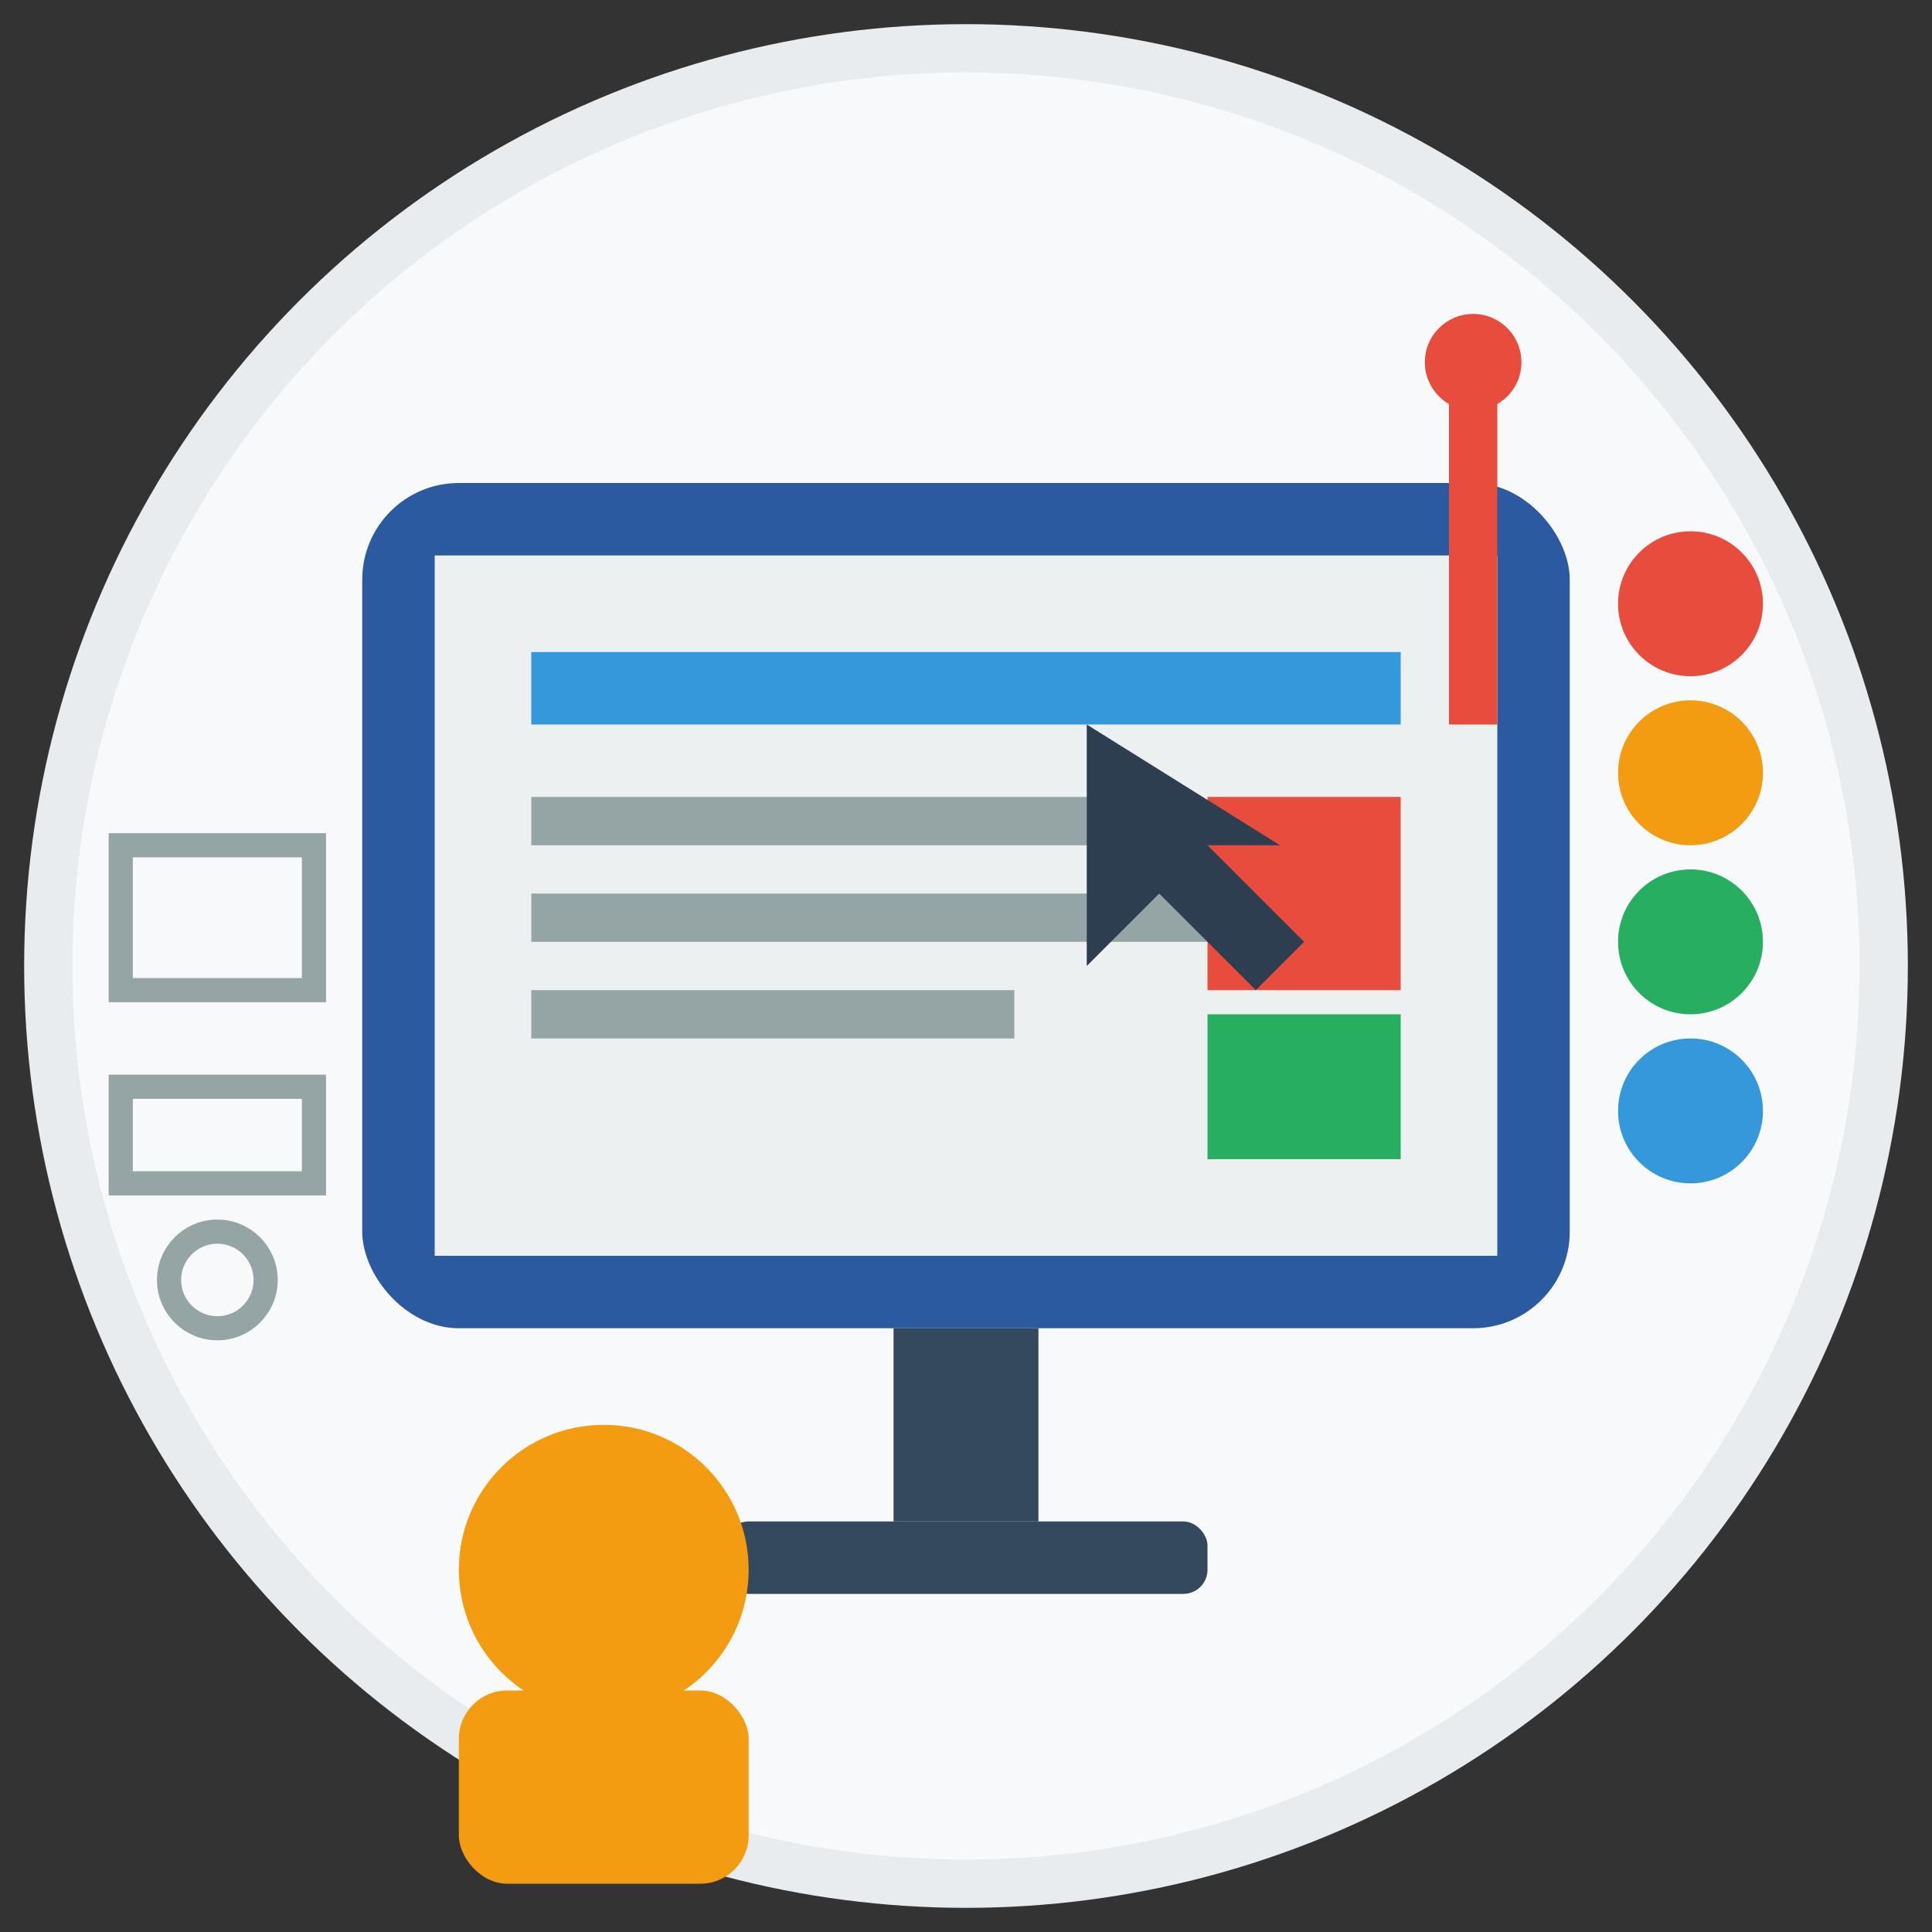
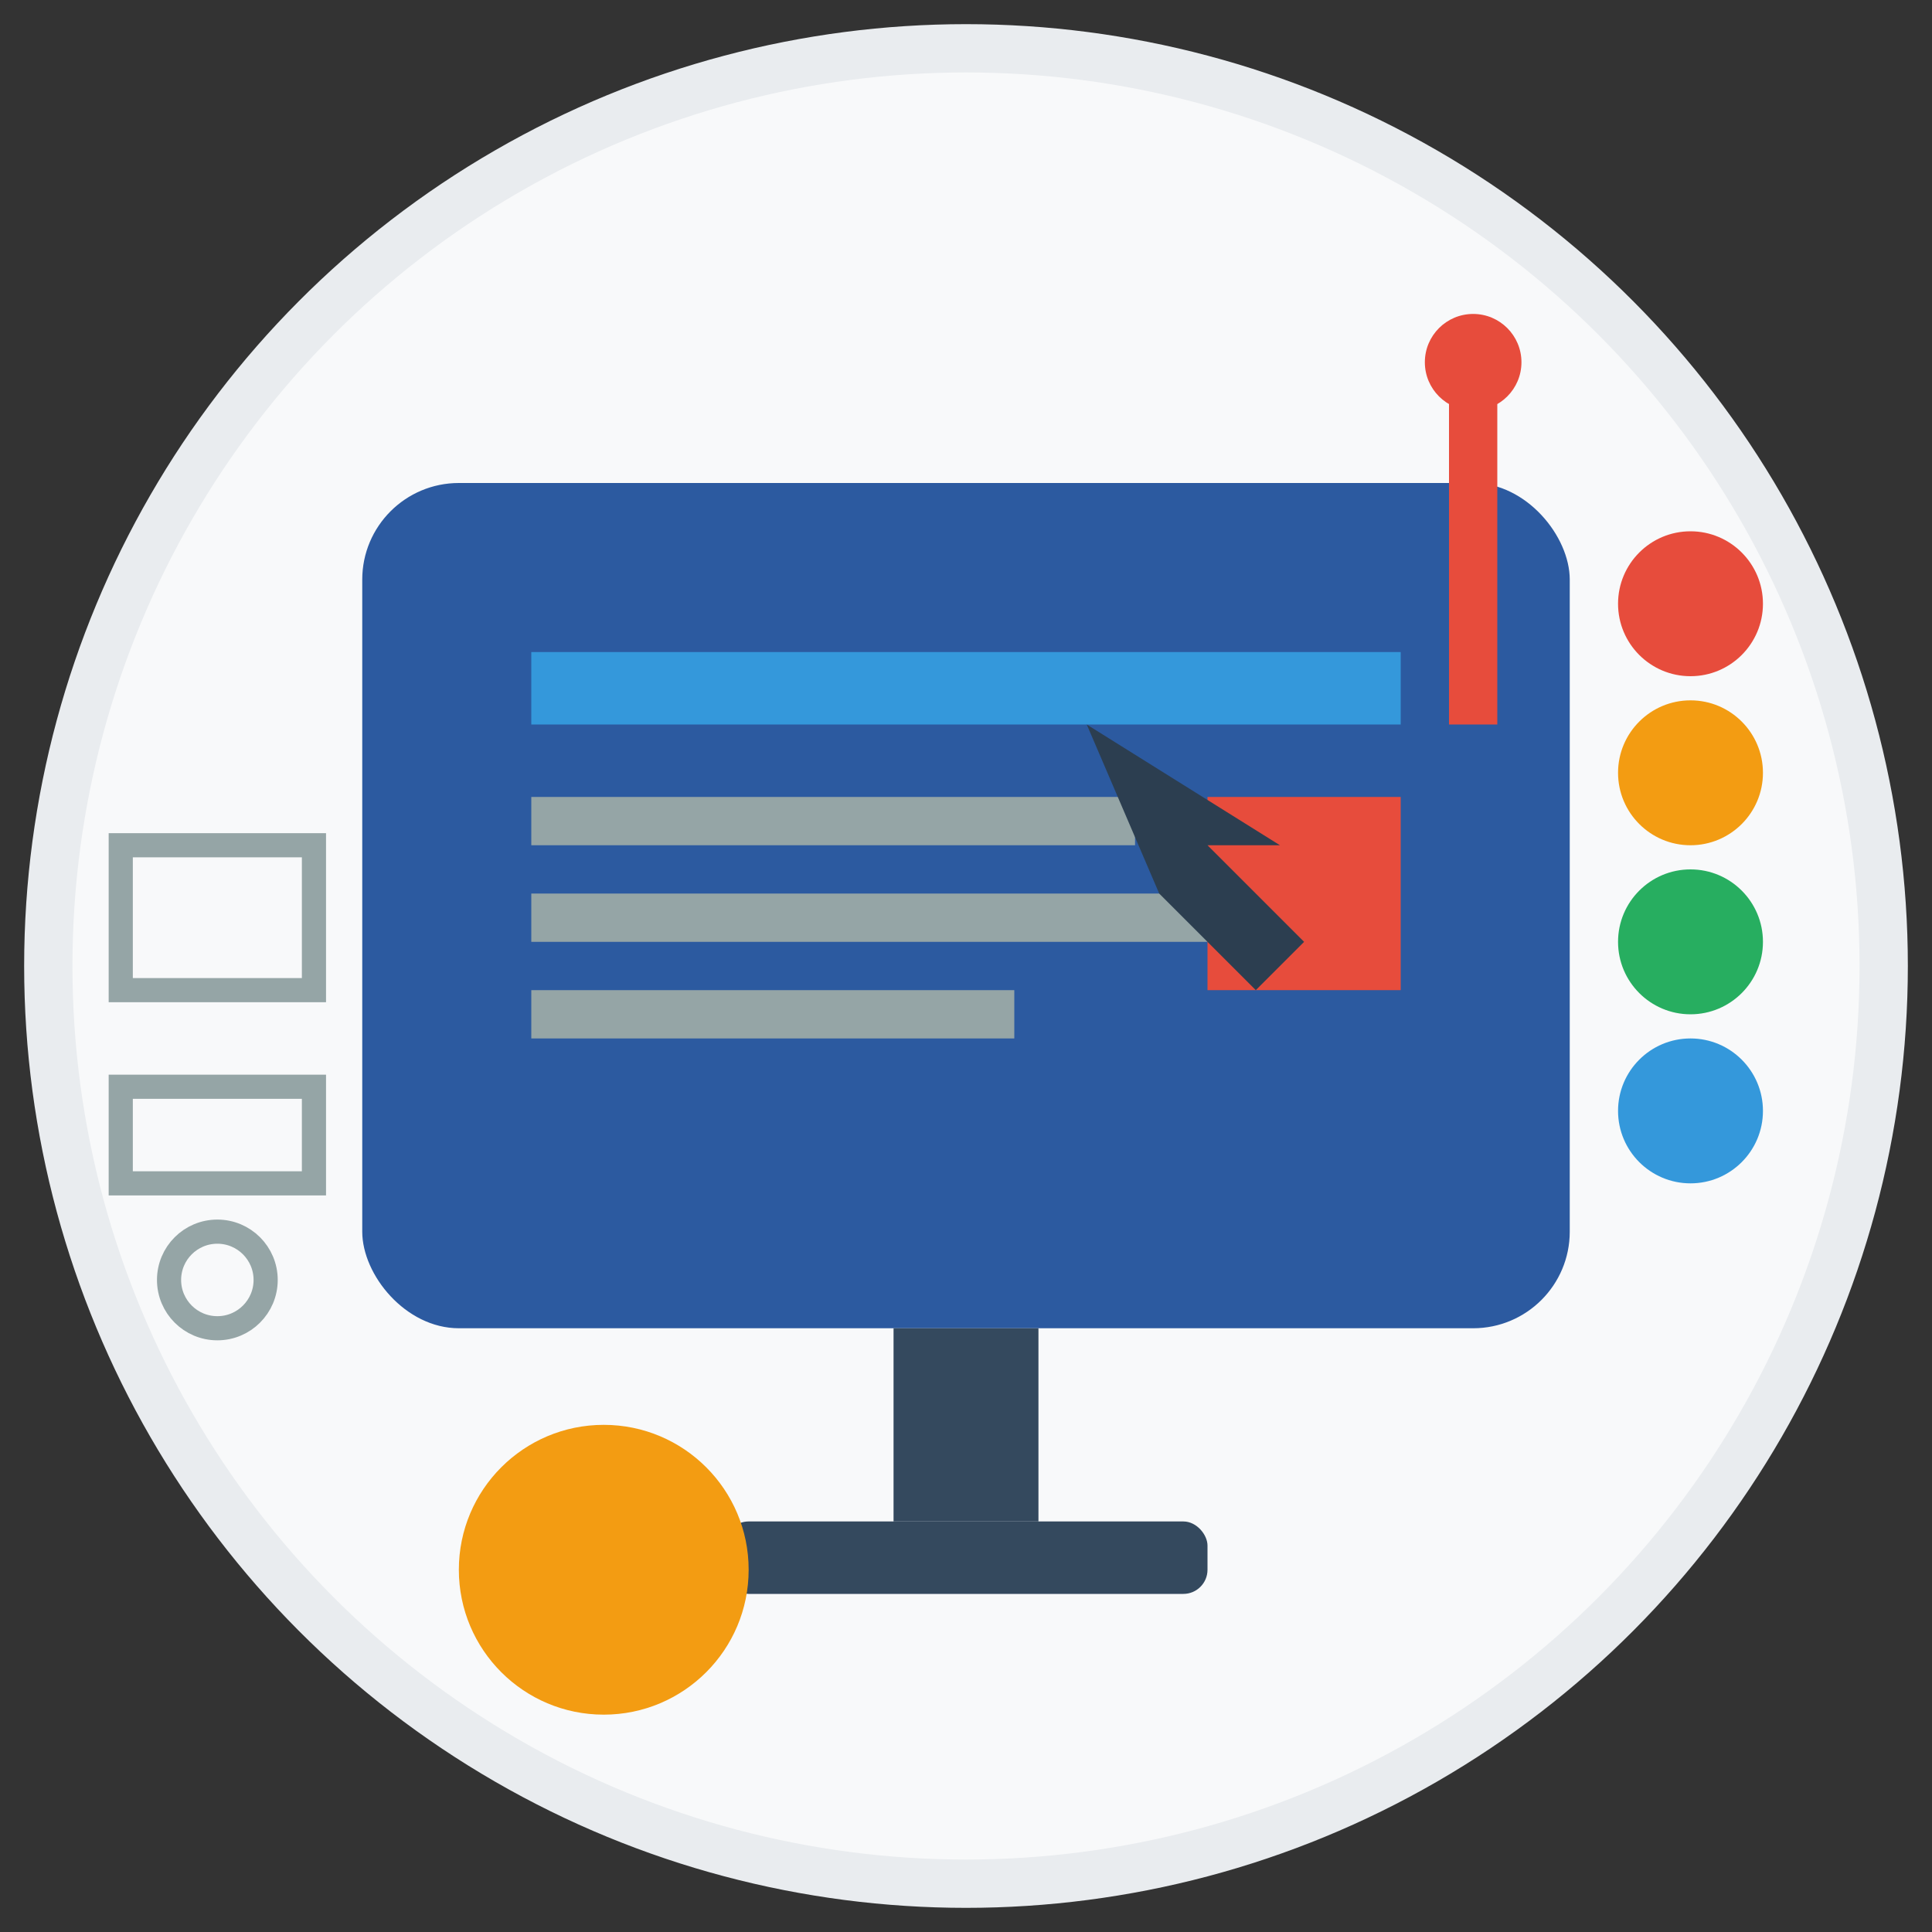
<svg xmlns="http://www.w3.org/2000/svg" width="80" height="80" viewBox="0 0 80 80" fill="none">
  <rect x="0" y="0" width="80" height="80" fill="#333333" stroke="none" />
  <circle cx="40" cy="40" r="38" fill="#f8f9fa" stroke="#e9ecef" stroke-width="2" />
  <rect x="15" y="20" width="50" height="35" rx="4" fill="#2c5aa0" />
-   <rect x="18" y="23" width="44" height="29" fill="#ecf0f1" />
  <rect x="22" y="27" width="36" height="3" fill="#3498db" />
  <rect x="22" y="33" width="25" height="2" fill="#95a5a6" />
  <rect x="22" y="37" width="30" height="2" fill="#95a5a6" />
  <rect x="22" y="41" width="20" height="2" fill="#95a5a6" />
  <rect x="50" y="33" width="8" height="8" fill="#e74c3c" />
-   <rect x="50" y="42" width="8" height="6" fill="#27ae60" />
  <rect x="37" y="55" width="6" height="8" fill="#34495e" />
  <rect x="30" y="63" width="20" height="3" rx="1" fill="#34495e" />
  <circle cx="25" cy="65" r="6" fill="#f39c12" />
-   <rect x="19" y="70" width="12" height="8" rx="2" fill="#f39c12" />
-   <path d="M45 30 L45 40 L48 37 L52 41 L54 39 L50 35 L53 35 Z" fill="#2c3e50" />
+   <path d="M45 30 L48 37 L52 41 L54 39 L50 35 L53 35 Z" fill="#2c3e50" />
  <rect x="60" y="15" width="2" height="15" fill="#e74c3c" />
  <circle cx="61" cy="15" r="2" fill="#e74c3c" />
  <circle cx="70" cy="25" r="3" fill="#e74c3c" />
  <circle cx="70" cy="32" r="3" fill="#f39c12" />
  <circle cx="70" cy="39" r="3" fill="#27ae60" />
  <circle cx="70" cy="46" r="3" fill="#3498db" />
  <rect x="5" y="35" width="8" height="6" fill="none" stroke="#95a5a6" stroke-width="1" />
  <rect x="5" y="45" width="8" height="4" fill="none" stroke="#95a5a6" stroke-width="1" />
  <circle cx="9" cy="53" r="2" fill="none" stroke="#95a5a6" stroke-width="1" />
</svg>